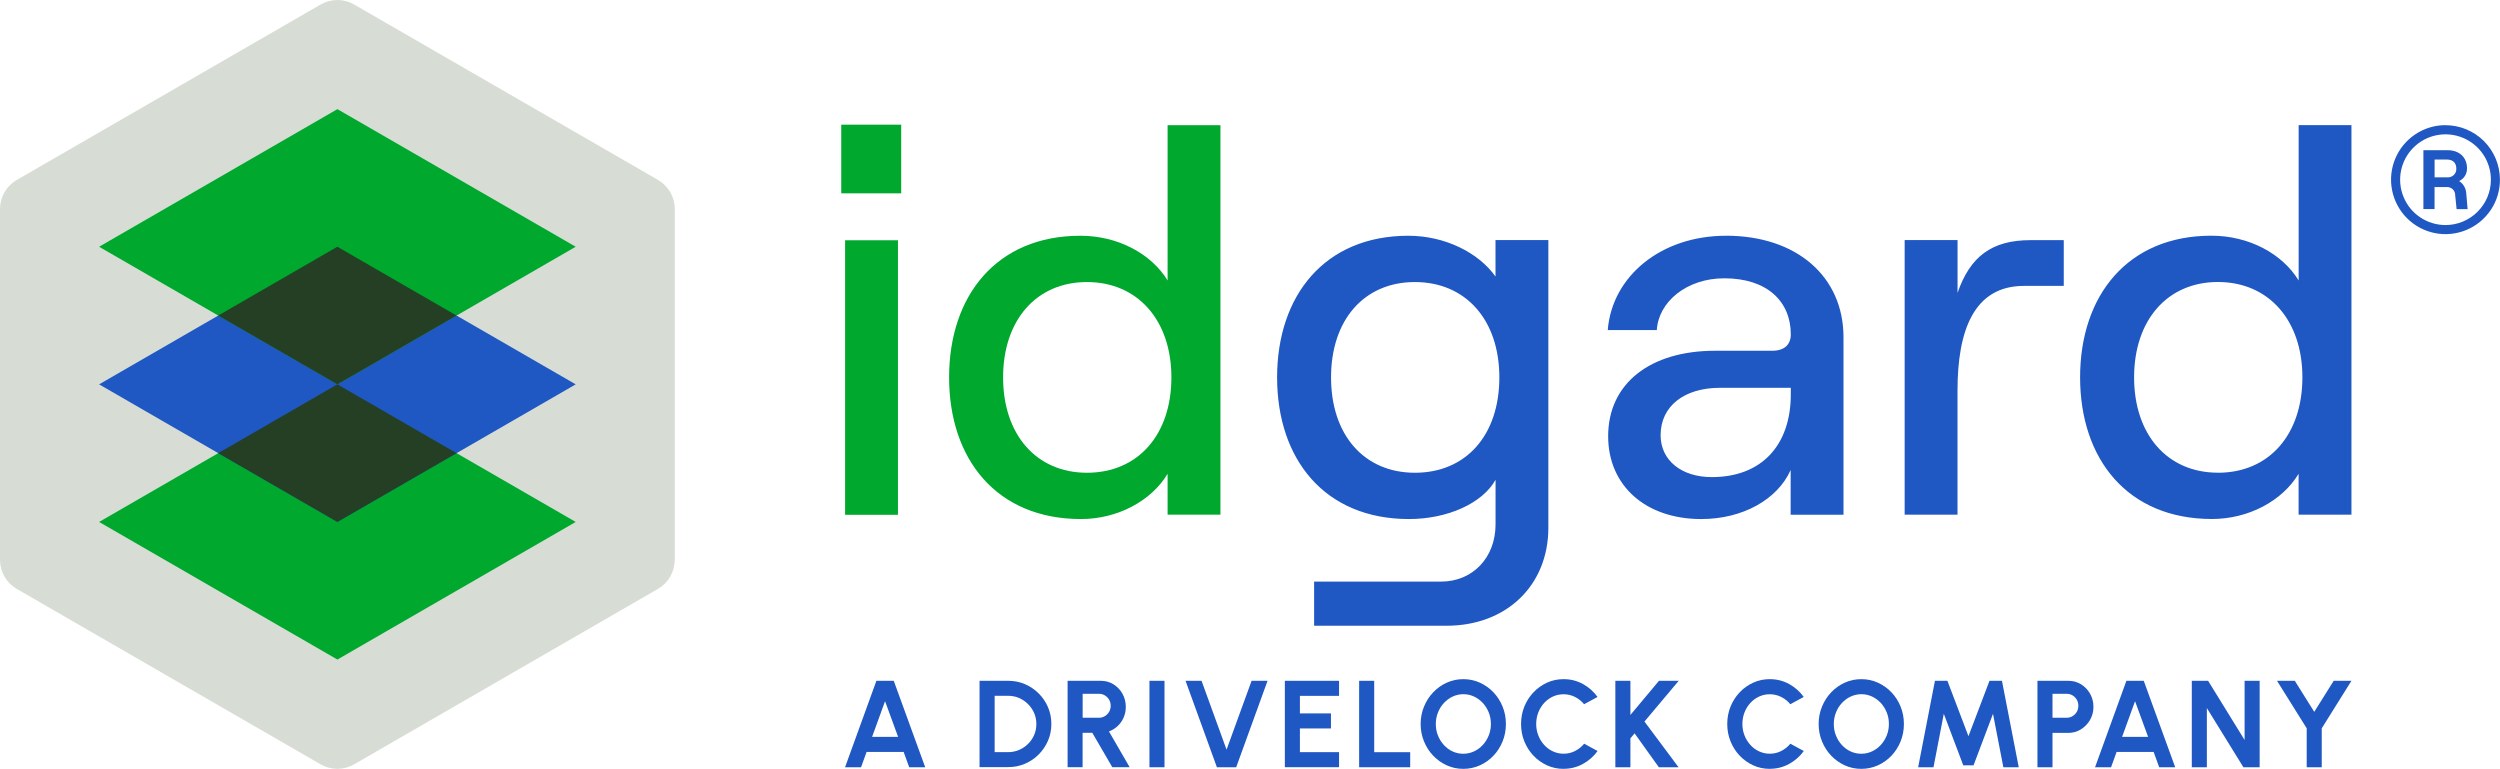
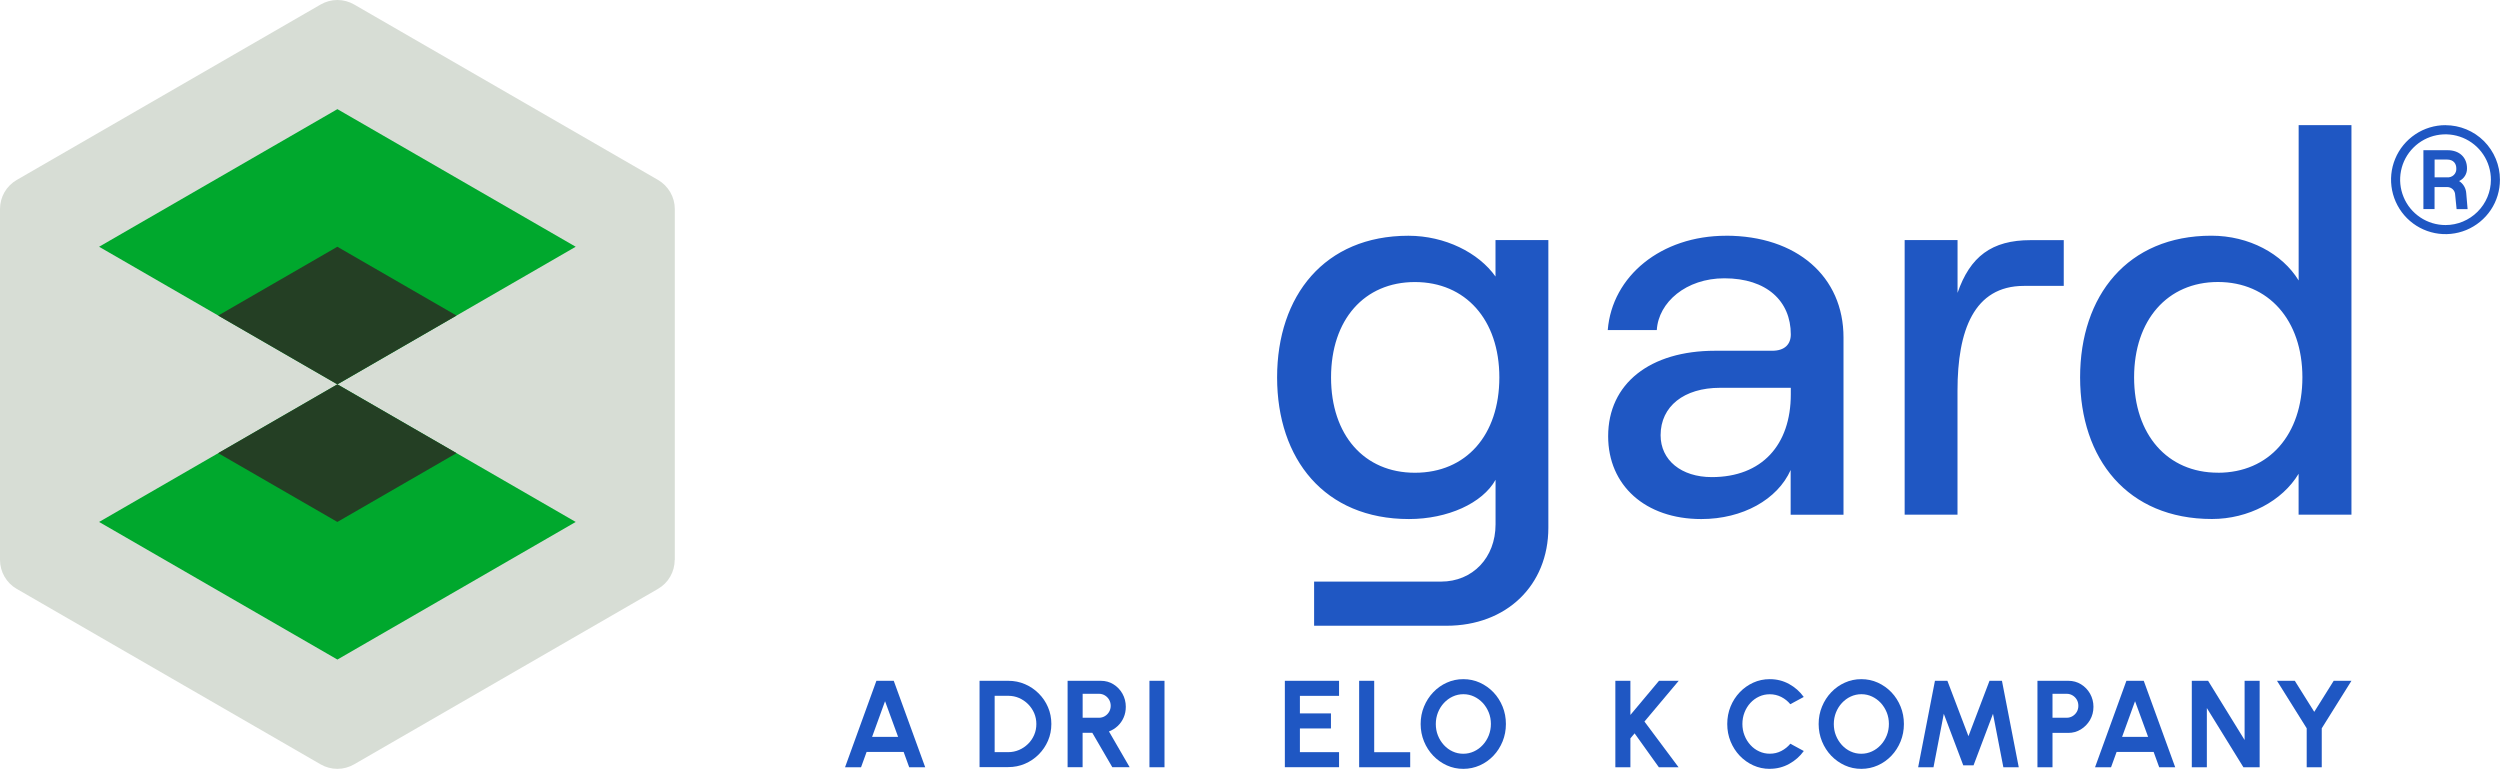
<svg xmlns="http://www.w3.org/2000/svg" id="Ebene_1" data-name="Ebene 1" viewBox="0 0 500 153.77">
  <defs>
    <style>
      .cls-1 {
        fill: #d7ddd5;
      }

      .cls-2 {
        fill: #00a82d;
      }

      .cls-3 {
        fill: #243f24;
      }

      .cls-4 {
        fill: #1f57c3;
      }
    </style>
  </defs>
  <g>
    <path class="cls-1" d="M134.96,111.97V41.8c0-1.18-.31-2.33-.9-3.35-.59-1.02-1.44-1.87-2.45-2.46L70.83.9c-1.02-.59-2.18-.9-3.35-.9s-2.33.31-3.35.9L3.35,35.99c-1.02.59-1.87,1.44-2.46,2.46C.31,39.46,0,40.62,0,41.8v70.18c0,1.18.31,2.33.9,3.35.59,1.02,1.43,1.87,2.45,2.45l60.77,35.09c1.02.59,2.18.9,3.35.9s2.33-.31,3.35-.9l60.77-35.09c1.02-.59,1.87-1.43,2.45-2.45.59-1.02.9-2.18.9-3.35h0Z" />
    <path class="cls-2" d="M115.14,104.39l-47.66-27.52-47.66,27.52,47.66,27.52,47.66-27.52Z" />
-     <path class="cls-4" d="M115.14,76.87l-47.66-27.52-47.66,27.52,47.66,27.52,47.66-27.52Z" />
    <path class="cls-2" d="M115.14,49.35l-47.66-27.52-47.66,27.52,47.66,27.52,47.66-27.52Z" />
    <path class="cls-3" d="M91.3,63.11l-23.83-13.76-23.83,13.76,23.83,13.76,23.83-13.76Z" />
    <path class="cls-3" d="M91.3,90.63l-23.83-13.76-23.83,13.76,23.83,13.76,23.83-13.76Z" />
-     <path class="cls-2" d="M168.25,38.67h11.99v-13.74h-11.99v13.74ZM169.02,102.96h10.57v-54.91h-10.57v54.91ZM233.52,25.04v31.05c-3.27-5.34-9.92-8.94-17.44-8.94-16.77,0-26.26,11.99-26.26,28.33s9.48,28.33,26.37,28.33c7.3,0,14.06-3.6,17.33-9.05v8.17h10.57V25.04h-10.57ZM217.39,94.55c-10.13,0-16.77-7.63-16.77-19.07s6.64-19.07,16.77-19.07,16.89,7.63,16.89,19.07-6.65,19.07-16.89,19.07Z" />
    <path class="cls-4" d="M345.2,47.15c-12.97,0-22.78,8.06-23.65,18.86h9.81c.33-5.56,5.87-10.35,13.51-10.35,8.5,0,13.29,4.58,13.29,11.22,0,1.96-1.2,3.27-3.71,3.27h-11.44c-12.97,0-21.38,6.53-21.38,17.1,0,9.81,7.41,16.56,18.63,16.56,8.28,0,15.25-3.92,17.87-9.81v8.94h10.57v-35.42c.02-12.21-9.36-20.38-23.52-20.38ZM358.16,78.86c0,10.13-5.78,16.56-15.8,16.56-6.1,0-10.24-3.38-10.24-8.38,0-5.78,4.69-9.48,11.88-9.48h14.16v1.3ZM299.11,55.32c-3.38-4.79-10.13-8.17-17.43-8.17-16.77,0-26.26,11.99-26.26,28.33s9.48,28.33,26.37,28.33c7.74,0,14.71-3.16,17.32-7.85v8.92c0,6.65-4.58,11.44-10.9,11.44h-25.39v8.83h26.48c11.98,0,20.37-8.06,20.37-19.61v-57.52h-10.57v7.3ZM282.98,94.55c-10.13,0-16.77-7.52-16.77-19.07s6.65-19.07,16.77-19.07,16.89,7.52,16.89,19.07-6.64,19.07-16.89,19.07h0ZM391.51,58.59v-10.57h-10.58v54.91h10.57v-24.83c0-11.98,3.27-20.92,13.29-20.92h7.96v-9.15h-6.65c-7.74,0-12.09,3.27-14.6,10.57h0ZM459.72,56.08c-3.27-5.34-9.92-8.94-17.44-8.94-16.77,0-26.26,11.99-26.26,28.33s9.48,28.33,26.37,28.33c7.3,0,14.06-3.6,17.33-9.04v8.17h10.57V25.03h-10.56v31.05ZM443.59,94.54c-10.13,0-16.77-7.63-16.77-19.07s6.65-19.07,16.77-19.07,16.89,7.63,16.89,19.07-6.65,19.08-16.89,19.08h0ZM489.1,25.03c-2.16,0-4.26.64-6.05,1.84-1.79,1.2-3.19,2.9-4.01,4.89-.83,1.99-1.04,4.18-.62,6.3.42,2.11,1.46,4.06,2.98,5.58,1.52,1.52,3.46,2.56,5.58,2.98,2.11.42,4.3.2,6.29-.62,1.99-.83,3.69-2.22,4.89-4.01,1.2-1.79,1.83-3.9,1.83-6.05,0-2.89-1.15-5.66-3.19-7.71-2.04-2.04-4.82-3.19-7.71-3.19h0ZM489.1,45.01c-1.79,0-3.55-.53-5.04-1.53-1.5-1-2.66-2.41-3.34-4.07-.69-1.66-.87-3.48-.52-5.24.35-1.76,1.21-3.38,2.49-4.65,1.27-1.27,2.88-2.13,4.64-2.48,1.76-.35,3.58-.17,5.25.52,1.66.69,3.08,1.85,4.07,3.34,1,1.49,1.53,3.25,1.53,5.04,0,2.41-.96,4.71-2.67,6.41-1.7,1.7-4,2.66-6.41,2.66h0ZM491.82,36.21c.49-.22.89-.58,1.17-1.03.28-.45.42-.98.41-1.51,0-2.13-1.45-3.63-3.9-3.63h-4.82v11.77h2.23v-4.4h2.54c.41,0,.8.16,1.1.44.29.29.47.67.48,1.08l.29,2.89h2.2l-.27-3.16c-.03-.49-.17-.97-.42-1.4-.25-.43-.59-.79-1.01-1.05h0ZM489.41,35.47h-2.49v-3.56h2.49c1.31,0,1.85.84,1.85,1.76.02.25-.01.49-.1.72-.08.23-.22.44-.4.61-.18.17-.39.3-.63.38-.23.08-.48.11-.72.08h0Z" />
  </g>
  <g>
    <path class="cls-4" d="M175.28,136.16h3.47l6.29,17.29h-3.2l-1.11-3.06h-7.41l-1.11,3.06h-3.2l6.27-17.29ZM174.42,147.37h5.2l-2.61-7.13-2.59,7.13Z" />
    <path class="cls-4" d="M195.91,153.45v-17.29h5.73c1.19,0,2.31.22,3.35.67,1.04.45,1.96,1.07,2.75,1.86.79.79,1.42,1.71,1.86,2.75.45,1.04.67,2.16.67,3.35s-.22,2.31-.67,3.35-1.07,1.96-1.86,2.75c-.79.79-1.71,1.42-2.75,1.86-1.04.45-2.16.67-3.35.67h-5.73ZM198.92,150.43h2.72c.77,0,1.49-.15,2.17-.44.68-.29,1.28-.7,1.8-1.21.52-.51.93-1.11,1.22-1.79.3-.68.44-1.41.44-2.19s-.15-1.51-.44-2.19c-.3-.67-.7-1.27-1.22-1.79-.52-.52-1.12-.92-1.79-1.22-.67-.29-1.4-.44-2.17-.44h-2.72v11.26Z" />
    <path class="cls-4" d="M213.52,153.45v-17.29h6.63c.94,0,1.79.23,2.54.7.76.47,1.36,1.1,1.8,1.88.44.79.67,1.66.67,2.61,0,.78-.14,1.5-.43,2.15-.28.65-.68,1.22-1.19,1.7-.51.48-1.09.84-1.75,1.09l4.14,7.15h-3.47l-4-6.88h-1.94v6.88h-3.01ZM216.53,143.55h3.27c.43,0,.82-.11,1.17-.32.35-.21.64-.5.85-.86.21-.36.32-.77.32-1.21s-.11-.86-.32-1.22c-.21-.36-.5-.65-.85-.86s-.75-.32-1.17-.32h-3.27v4.8Z" />
    <path class="cls-4" d="M229.89,153.45v-17.29h3.01v17.29h-3.01Z" />
-     <path class="cls-4" d="M243.38,153.45l-6.27-17.29h3.2l5,13.77,5.01-13.77h3.19l-6.27,17.29h-3.85Z" />
    <path class="cls-4" d="M256.97,153.45v-17.29h10.84v3.01h-7.83v3.51h6.21v3.01h-6.21v4.74h7.83v3.01h-10.84Z" />
    <path class="cls-4" d="M271.83,153.45v-17.29h3.01v14.28h7.2v3.01h-10.21Z" />
    <path class="cls-4" d="M292.66,153.77c-1.17,0-2.27-.23-3.3-.7-1.03-.47-1.93-1.11-2.72-1.93-.78-.82-1.4-1.78-1.84-2.86s-.67-2.24-.67-3.48.22-2.39.67-3.48c.44-1.08,1.06-2.04,1.84-2.86.78-.82,1.69-1.47,2.72-1.93,1.03-.47,2.13-.7,3.3-.7s2.28.23,3.31.7c1.03.47,1.93,1.11,2.72,1.93.78.82,1.39,1.78,1.83,2.86.44,1.08.66,2.24.66,3.48s-.22,2.39-.66,3.48c-.44,1.08-1.05,2.04-1.83,2.86-.78.82-1.69,1.47-2.72,1.93-1.03.46-2.13.7-3.31.7ZM292.66,150.75c.76,0,1.47-.16,2.14-.47.67-.31,1.25-.74,1.76-1.29.51-.55.9-1.18,1.19-1.9.28-.72.43-1.48.43-2.3s-.14-1.58-.43-2.3c-.29-.72-.69-1.35-1.19-1.9-.51-.54-1.09-.97-1.75-1.28-.66-.31-1.37-.47-2.13-.47s-1.47.16-2.14.47c-.67.31-1.25.74-1.76,1.29-.51.55-.9,1.18-1.19,1.9-.28.72-.43,1.48-.43,2.3s.14,1.59.43,2.31.69,1.35,1.19,1.9c.51.55,1.09.98,1.75,1.28.66.31,1.37.46,2.13.46Z" />
-     <path class="cls-4" d="M312.71,153.77c-1.17,0-2.27-.23-3.3-.7-1.03-.47-1.93-1.11-2.71-1.93-.78-.82-1.39-1.78-1.83-2.86-.44-1.08-.66-2.24-.66-3.48s.22-2.41.66-3.49c.44-1.08,1.05-2.03,1.83-2.85.78-.82,1.68-1.46,2.71-1.93,1.03-.47,2.13-.7,3.3-.7,1.4,0,2.69.32,3.87.97,1.18.65,2.15,1.51,2.93,2.59l-2.69,1.45c-.49-.6-1.09-1.08-1.81-1.45-.72-.36-1.48-.54-2.29-.54-.76,0-1.47.15-2.14.46-.67.31-1.25.74-1.75,1.28-.5.55-.89,1.18-1.17,1.9-.28.72-.42,1.49-.42,2.3s.14,1.59.43,2.31c.28.72.68,1.35,1.18,1.9.5.55,1.09.98,1.75,1.28.66.31,1.37.46,2.13.46.82,0,1.59-.18,2.3-.55s1.31-.85,1.8-1.45l2.69,1.46c-.77,1.07-1.75,1.93-2.93,2.58-1.18.65-2.47.98-3.87.98Z" />
    <path class="cls-4" d="M335.7,153.45h-3.93l-4.85-6.78-.84,1v5.78h-3.01v-17.29h3.01v6.83l5.72-6.83h3.94l-6.85,8.15,6.82,9.14Z" />
    <path class="cls-4" d="M353.95,153.77c-1.17,0-2.27-.23-3.3-.7-1.03-.47-1.93-1.11-2.71-1.93-.78-.82-1.39-1.78-1.83-2.86-.44-1.08-.66-2.24-.66-3.48s.22-2.41.66-3.49c.44-1.08,1.05-2.03,1.83-2.85.78-.82,1.68-1.46,2.71-1.93,1.03-.47,2.13-.7,3.3-.7,1.4,0,2.69.32,3.87.97,1.18.65,2.15,1.51,2.93,2.59l-2.69,1.45c-.49-.6-1.09-1.08-1.81-1.45-.72-.36-1.48-.54-2.29-.54-.76,0-1.47.15-2.14.46-.67.31-1.25.74-1.75,1.28-.5.55-.89,1.18-1.17,1.9s-.42,1.49-.42,2.3.14,1.59.43,2.31c.28.72.68,1.35,1.18,1.9.5.55,1.08.98,1.75,1.28.66.31,1.37.46,2.13.46.82,0,1.59-.18,2.3-.55.71-.37,1.31-.85,1.8-1.45l2.69,1.46c-.77,1.07-1.75,1.93-2.93,2.58-1.18.65-2.47.98-3.87.98Z" />
    <path class="cls-4" d="M372.26,153.77c-1.17,0-2.27-.23-3.3-.7-1.03-.47-1.93-1.11-2.72-1.93-.78-.82-1.4-1.78-1.84-2.86-.44-1.08-.67-2.24-.67-3.48s.22-2.39.67-3.48c.44-1.08,1.06-2.04,1.84-2.86.78-.82,1.69-1.47,2.72-1.93,1.03-.47,2.13-.7,3.3-.7s2.28.23,3.31.7c1.03.47,1.93,1.11,2.72,1.93.78.82,1.39,1.78,1.83,2.86.44,1.08.66,2.24.66,3.48s-.22,2.39-.66,3.48c-.44,1.08-1.05,2.04-1.83,2.86-.78.82-1.69,1.47-2.72,1.93-1.03.46-2.13.7-3.31.7ZM372.26,150.75c.76,0,1.47-.16,2.14-.47.67-.31,1.25-.74,1.76-1.29.51-.55.9-1.18,1.19-1.9s.43-1.48.43-2.3-.14-1.58-.43-2.3c-.29-.72-.69-1.35-1.19-1.9-.51-.54-1.09-.97-1.75-1.28-.66-.31-1.37-.47-2.13-.47s-1.47.16-2.14.47c-.67.31-1.25.74-1.76,1.29-.51.55-.9,1.18-1.19,1.9-.28.72-.43,1.48-.43,2.3s.14,1.59.43,2.31.69,1.35,1.19,1.9c.51.55,1.09.98,1.75,1.28.66.31,1.37.46,2.13.46Z" />
    <path class="cls-4" d="M383.63,153.45l3.36-17.29h2.49l4.21,11.08,4.21-11.08h2.49l3.36,17.29h-3.08l-2.07-10.69-3.89,10.3h-2.06l-3.89-10.3-2.06,10.69h-3.07Z" />
    <path class="cls-4" d="M407.49,153.45v-17.29h6.17c.94,0,1.79.23,2.55.7.76.47,1.36,1.1,1.81,1.89.44.79.67,1.66.67,2.61s-.23,1.85-.69,2.64c-.46.79-1.07,1.41-1.83,1.88s-1.6.7-2.51.7h-3.16v6.88h-3.01ZM410.5,143.55h2.84c.43,0,.82-.11,1.17-.32.35-.21.64-.5.85-.86.21-.36.31-.77.31-1.21s-.1-.86-.31-1.22c-.21-.36-.49-.65-.85-.86-.35-.21-.75-.32-1.17-.32h-2.84v4.8Z" />
    <path class="cls-4" d="M425.28,136.16h3.47l6.29,17.29h-3.2l-1.11-3.06h-7.41l-1.11,3.06h-3.2l6.27-17.29ZM424.42,147.37h5.2l-2.61-7.13-2.59,7.13Z" />
    <path class="cls-4" d="M438.36,153.45v-17.29h3.26l7.3,11.84v-11.84h3.01v17.29h-3.25l-7.31-11.84v11.84h-3.01Z" />
    <path class="cls-4" d="M466.73,136.16h3.56l-5.94,9.5v7.79h-3.01v-7.79l-5.94-9.5h3.56l3.89,6.21,3.89-6.21Z" />
  </g>
</svg>